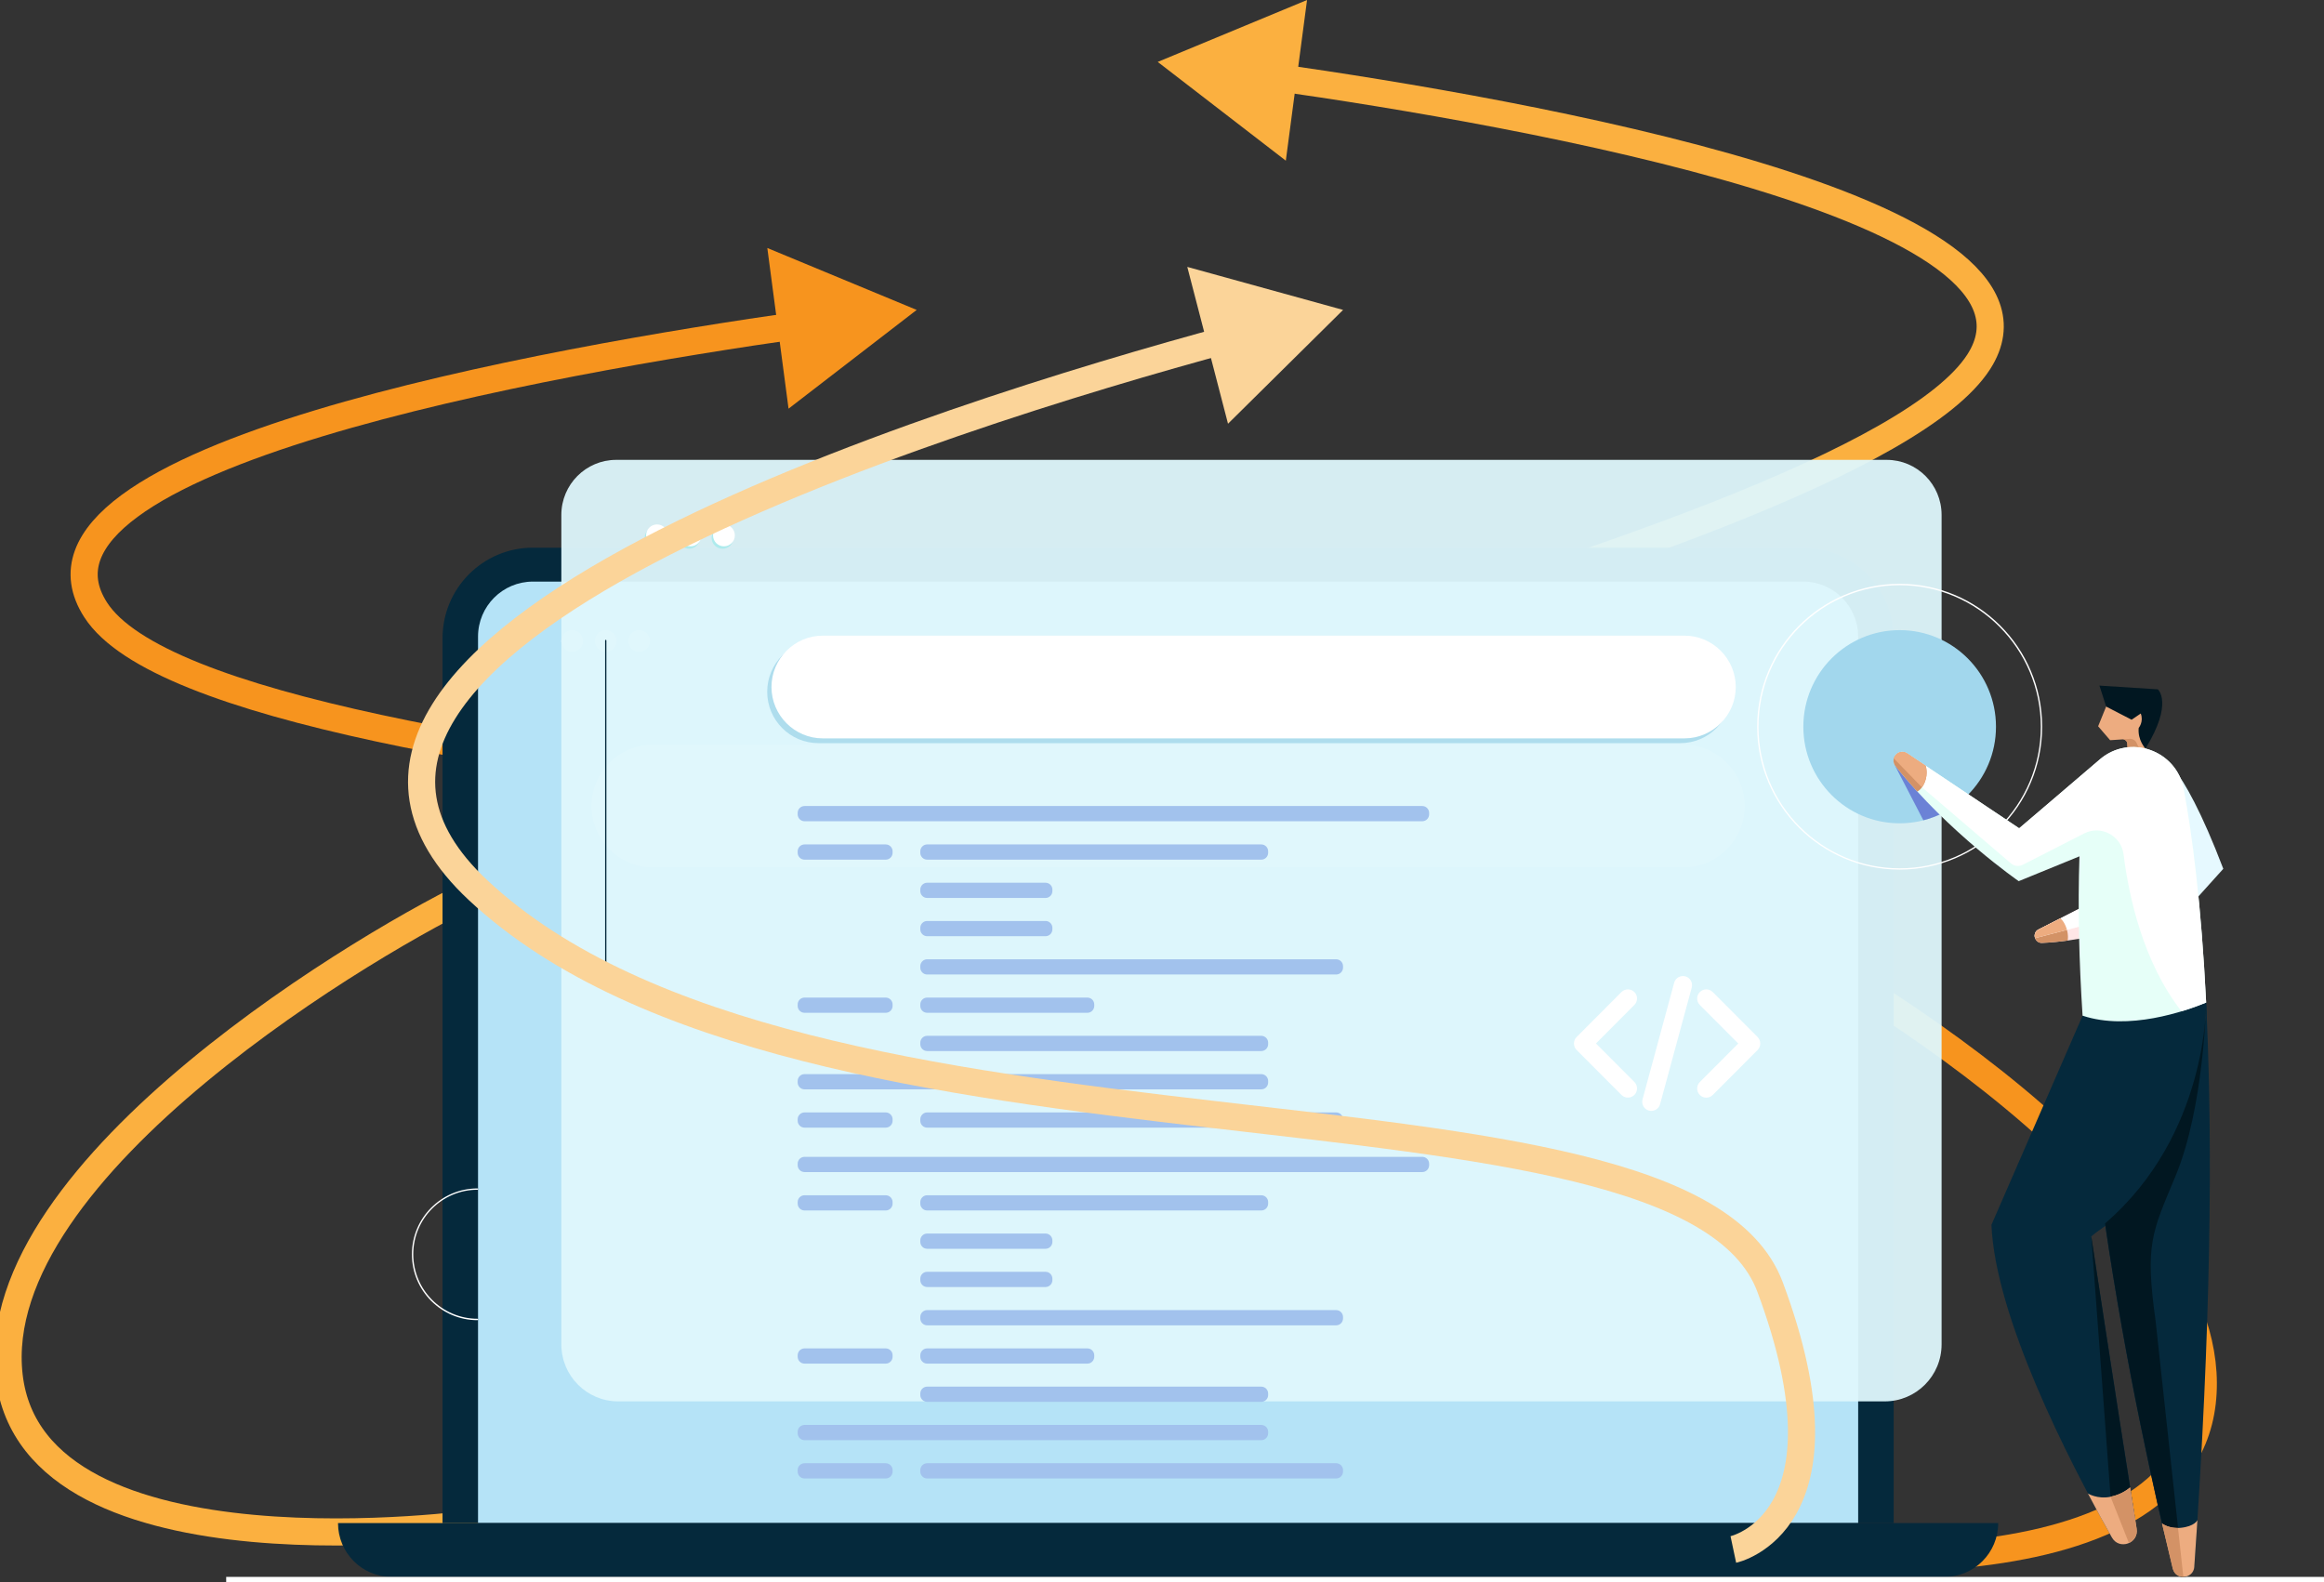
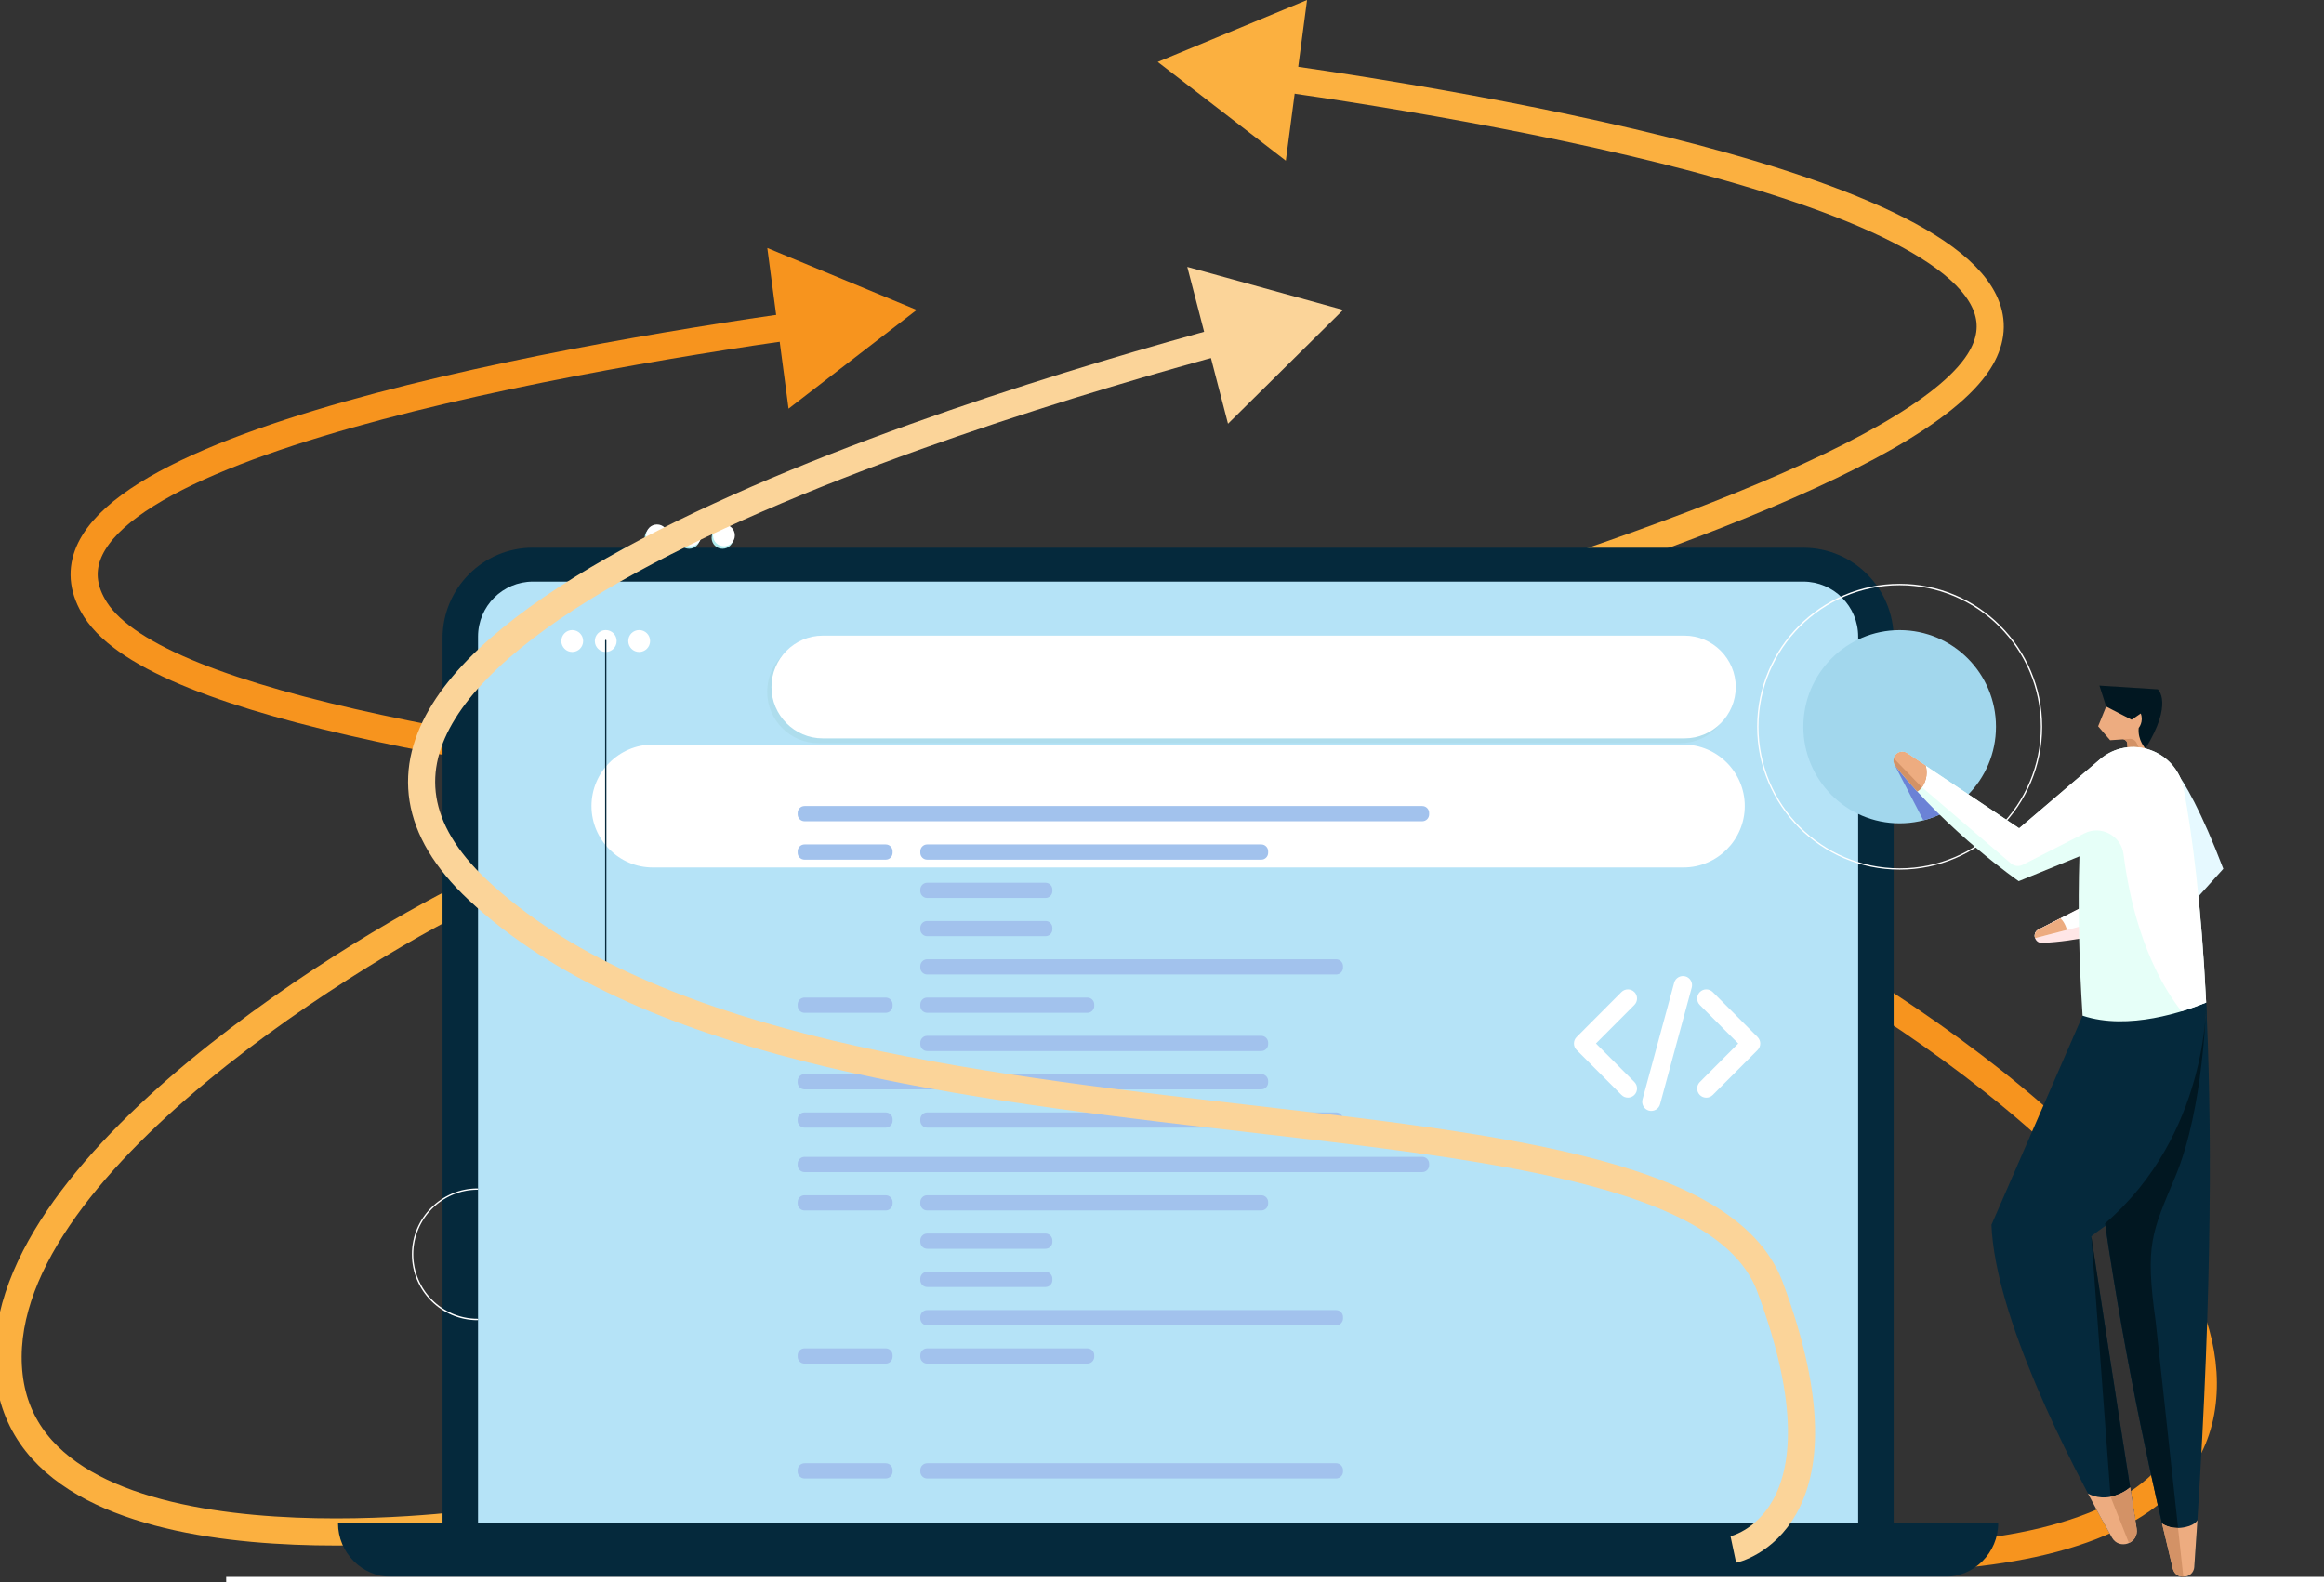
<svg xmlns="http://www.w3.org/2000/svg" width="257" height="175" viewBox="0 0 257 175" fill="none">
  <rect x="0" y="0" width="257" height="175" fill="#333333" stroke="none" />
  <g clip-path="url(#clip0_55_11279)">
    <path d="M52.864 168.451C52.864 168.451 3.704 175.419 1.015 152.197C-1.673 128.975 41.973 103.506 52.887 98.467C73.539 88.935 204.931 61.627 218.82 40.016C229.663 23.144 168.245 12.402 140.782 8.496" stroke="#FBB040" stroke-width="3" stroke-miterlimit="10" />
    <path d="M144.54 0L128.028 6.848L142.192 17.77L144.54 0Z" fill="#FBB040" />
    <path d="M191.687 171.369C191.687 171.369 240.84 178.337 243.535 155.115C246.223 131.893 202.577 106.424 191.663 101.385C171.011 91.853 24.469 89.055 10.574 67.444C-0.269 50.573 61.155 39.83 88.618 35.93" stroke="#F7941E" stroke-width="3" stroke-miterlimit="10" />
    <path d="M87.202 45.198L101.372 34.276L84.854 27.428L87.202 45.198Z" fill="#F7941E" />
    <path d="M58.921 60.578H199.429C204.937 60.578 209.411 65.066 209.411 70.59V168.457H48.938V70.584C48.938 65.059 53.413 60.572 58.921 60.572V60.578Z" fill="#05293C" />
    <path d="M58.927 64.323H199.417C202.768 64.323 205.486 67.049 205.486 70.41V168.451H52.863V70.41C52.863 67.049 55.581 64.323 58.933 64.323H58.927Z" fill="#B5E3F7" />
    <path d="M186.166 95.939H72.183C68.455 95.939 65.409 92.883 65.409 89.144C65.409 85.406 68.455 82.35 72.183 82.35H186.172C189.9 82.35 192.947 85.406 192.947 89.144C192.947 92.883 189.9 95.939 186.172 95.939H186.166Z" fill="white" />
    <path d="M215.039 174.401H43.311C40.031 174.401 37.379 171.735 37.379 168.451H220.971C220.971 171.741 218.312 174.401 215.039 174.401Z" fill="#05293C" />
    <path d="M63.282 72.105C63.948 72.105 64.489 71.564 64.489 70.895C64.489 70.227 63.948 69.685 63.282 69.685C62.615 69.685 62.075 70.227 62.075 70.895C62.075 71.564 62.615 72.105 63.282 72.105Z" fill="white" />
    <path d="M66.986 72.105C67.653 72.105 68.193 71.564 68.193 70.895C68.193 70.227 67.653 69.685 66.986 69.685C66.32 69.685 65.779 70.227 65.779 70.895C65.779 71.564 66.32 72.105 66.986 72.105Z" fill="white" />
    <path d="M71.891 70.895C71.891 71.56 71.353 72.105 70.684 72.105C70.015 72.105 69.477 71.566 69.477 70.895C69.477 70.224 70.015 69.685 70.684 69.685C71.353 69.685 71.891 70.224 71.891 70.895Z" fill="white" />
    <path d="M257 174.401H25.013V175H257V174.401Z" fill="white" />
    <g opacity="0.95">
-       <path d="M68.151 50.86H208.641C211.992 50.86 214.711 53.586 214.711 56.947V148.686C214.711 152.167 211.897 154.989 208.426 154.989H68.36C64.889 154.989 62.076 152.167 62.076 148.686V56.947C62.076 53.586 64.794 50.86 68.145 50.86H68.151Z" fill="#DEF7FC" />
-     </g>
+       </g>
    <path d="M73.707 59.482C73.707 60.147 73.169 60.692 72.5 60.692C71.831 60.692 71.293 60.153 71.293 59.482C71.293 58.811 71.831 58.272 72.5 58.272C73.169 58.272 73.707 58.811 73.707 59.482Z" fill="#AEEBED" />
    <path d="M76.204 60.692C76.871 60.692 77.411 60.15 77.411 59.482C77.411 58.813 76.871 58.272 76.204 58.272C75.538 58.272 74.998 58.813 74.998 59.482C74.998 60.15 75.538 60.692 76.204 60.692Z" fill="#AEEBED" />
    <path d="M81.109 59.482C81.109 60.147 80.571 60.692 79.902 60.692C79.233 60.692 78.695 60.153 78.695 59.482C78.695 58.811 79.233 58.272 79.902 58.272C80.571 58.272 81.109 58.811 81.109 59.482Z" fill="#AEEBED" />
    <path d="M73.862 59.212C73.862 59.877 73.325 60.422 72.656 60.422C71.986 60.422 71.449 59.883 71.449 59.212C71.449 58.541 71.986 58.002 72.656 58.002C73.325 58.002 73.862 58.541 73.862 59.212Z" fill="white" />
    <path d="M77.566 59.212C77.566 59.877 77.029 60.422 76.36 60.422C75.691 60.422 75.153 59.883 75.153 59.212C75.153 58.541 75.691 58.002 76.36 58.002C77.029 58.002 77.566 58.541 77.566 59.212Z" fill="white" />
    <path d="M81.264 59.212C81.264 59.877 80.726 60.422 80.057 60.422C79.388 60.422 78.851 59.883 78.851 59.212C78.851 58.541 79.388 58.002 80.057 58.002C80.726 58.002 81.264 58.541 81.264 59.212Z" fill="white" />
    <path d="M185.814 70.829H90.506C87.378 70.829 84.842 73.372 84.842 76.509C84.842 79.646 87.378 82.189 90.506 82.189H185.814C188.942 82.189 191.478 79.646 191.478 76.509C191.478 73.372 188.942 70.829 185.814 70.829Z" fill="#AEDDED" />
    <path d="M186.286 81.662H90.978C87.865 81.662 85.314 79.103 85.314 75.982C85.314 72.86 87.865 70.302 90.978 70.302H186.286C189.399 70.302 191.95 72.86 191.95 75.982C191.95 79.103 189.399 81.662 186.286 81.662Z" fill="white" />
    <path d="M157.282 89.144H88.97C88.551 89.144 88.211 89.485 88.211 89.905V90.067C88.211 90.487 88.551 90.828 88.97 90.828H157.282C157.701 90.828 158.041 90.487 158.041 90.067V89.905C158.041 89.485 157.701 89.144 157.282 89.144Z" fill="#A2C2ED" />
    <path d="M97.949 93.392H88.97C88.551 93.392 88.211 93.733 88.211 94.153V94.315C88.211 94.735 88.551 95.076 88.97 95.076H97.949C98.368 95.076 98.708 94.735 98.708 94.315V94.153C98.708 93.733 98.368 93.392 97.949 93.392Z" fill="#A2C2ED" />
    <path d="M97.949 110.33H88.97C88.551 110.33 88.211 110.671 88.211 111.091V111.252C88.211 111.673 88.551 112.013 88.97 112.013H97.949C98.368 112.013 98.708 111.673 98.708 111.252V111.091C98.708 110.671 98.368 110.33 97.949 110.33Z" fill="#A2C2ED" />
    <path d="M97.949 123.031H88.97C88.551 123.031 88.211 123.372 88.211 123.792V123.954C88.211 124.374 88.551 124.715 88.97 124.715H97.949C98.368 124.715 98.708 124.374 98.708 123.954V123.792C98.708 123.372 98.368 123.031 97.949 123.031Z" fill="#A2C2ED" />
    <path d="M139.48 93.392H102.531C102.112 93.392 101.772 93.733 101.772 94.153V94.315C101.772 94.735 102.112 95.076 102.531 95.076H139.48C139.899 95.076 140.239 94.735 140.239 94.315V94.153C140.239 93.733 139.899 93.392 139.48 93.392Z" fill="#A2C2ED" />
    <path d="M115.62 97.628H102.531C102.112 97.628 101.772 97.969 101.772 98.389V98.551C101.772 98.971 102.112 99.312 102.531 99.312H115.62C116.039 99.312 116.379 98.971 116.379 98.551V98.389C116.379 97.969 116.039 97.628 115.62 97.628Z" fill="#A2C2ED" />
    <path d="M115.62 101.858H102.531C102.112 101.858 101.772 102.199 101.772 102.619V102.781C101.772 103.201 102.112 103.542 102.531 103.542H115.62C116.039 103.542 116.379 103.201 116.379 102.781V102.619C116.379 102.199 116.039 101.858 115.62 101.858Z" fill="#A2C2ED" />
    <path d="M147.76 106.094H102.531C102.112 106.094 101.772 106.435 101.772 106.855V107.017C101.772 107.437 102.112 107.778 102.531 107.778H147.76C148.179 107.778 148.519 107.437 148.519 107.017V106.855C148.519 106.435 148.179 106.094 147.76 106.094Z" fill="#A2C2ED" />
    <path d="M120.25 110.33H102.531C102.112 110.33 101.772 110.671 101.772 111.091V111.252C101.772 111.673 102.112 112.013 102.531 112.013H120.25C120.669 112.013 121.009 111.673 121.009 111.252V111.091C121.009 110.671 120.669 110.33 120.25 110.33Z" fill="#A2C2ED" />
    <path d="M139.48 114.56H102.531C102.112 114.56 101.772 114.9 101.772 115.32V115.482C101.772 115.902 102.112 116.243 102.531 116.243H139.48C139.899 116.243 140.239 115.902 140.239 115.482V115.32C140.239 114.9 139.899 114.56 139.48 114.56Z" fill="#A2C2ED" />
    <path d="M139.48 118.795H88.97C88.551 118.795 88.211 119.136 88.211 119.556V119.718C88.211 120.138 88.551 120.479 88.97 120.479H139.48C139.899 120.479 140.239 120.138 140.239 119.718V119.556C140.239 119.136 139.899 118.795 139.48 118.795Z" fill="#A2C2ED" />
    <path d="M147.76 123.031H102.531C102.112 123.031 101.772 123.372 101.772 123.792V123.954C101.772 124.374 102.112 124.715 102.531 124.715H147.76C148.179 124.715 148.519 124.374 148.519 123.954V123.792C148.519 123.372 148.179 123.031 147.76 123.031Z" fill="#A2C2ED" />
    <path d="M157.282 127.944H88.97C88.551 127.944 88.211 128.285 88.211 128.705V128.867C88.211 129.287 88.551 129.628 88.97 129.628H157.282C157.701 129.628 158.041 129.287 158.041 128.867V128.705C158.041 128.285 157.701 127.944 157.282 127.944Z" fill="#A2C2ED" />
    <path d="M97.949 132.192H88.97C88.551 132.192 88.211 132.533 88.211 132.953V133.115C88.211 133.535 88.551 133.876 88.97 133.876H97.949C98.368 133.876 98.708 133.535 98.708 133.115V132.953C98.708 132.533 98.368 132.192 97.949 132.192Z" fill="#A2C2ED" />
    <path d="M97.949 149.129H88.97C88.551 149.129 88.211 149.47 88.211 149.89V150.052C88.211 150.472 88.551 150.813 88.97 150.813H97.949C98.368 150.813 98.708 150.472 98.708 150.052V149.89C98.708 149.47 98.368 149.129 97.949 149.129Z" fill="#A2C2ED" />
    <path d="M97.949 161.831H88.97C88.551 161.831 88.211 162.172 88.211 162.592V162.754C88.211 163.174 88.551 163.515 88.97 163.515H97.949C98.368 163.515 98.708 163.174 98.708 162.754V162.592C98.708 162.172 98.368 161.831 97.949 161.831Z" fill="#A2C2ED" />
    <path d="M139.48 132.192H102.531C102.112 132.192 101.772 132.533 101.772 132.953V133.115C101.772 133.535 102.112 133.876 102.531 133.876H139.48C139.899 133.876 140.239 133.535 140.239 133.115V132.953C140.239 132.533 139.899 132.192 139.48 132.192Z" fill="#A2C2ED" />
    <path d="M115.62 136.428H102.531C102.112 136.428 101.772 136.769 101.772 137.189V137.351C101.772 137.771 102.112 138.112 102.531 138.112H115.62C116.039 138.112 116.379 137.771 116.379 137.351V137.189C116.379 136.769 116.039 136.428 115.62 136.428Z" fill="#A2C2ED" />
    <path d="M115.62 140.658H102.531C102.112 140.658 101.772 140.998 101.772 141.419V141.58C101.772 142.001 102.112 142.341 102.531 142.341H115.62C116.039 142.341 116.379 142.001 116.379 141.58V141.419C116.379 140.998 116.039 140.658 115.62 140.658Z" fill="#A2C2ED" />
    <path d="M147.76 144.894H102.531C102.112 144.894 101.772 145.234 101.772 145.654V145.816C101.772 146.236 102.112 146.577 102.531 146.577H147.76C148.179 146.577 148.519 146.236 148.519 145.816V145.654C148.519 145.234 148.179 144.894 147.76 144.894Z" fill="#A2C2ED" />
    <path d="M120.25 149.129H102.531C102.112 149.129 101.772 149.47 101.772 149.89V150.052C101.772 150.472 102.112 150.813 102.531 150.813H120.25C120.669 150.813 121.009 150.472 121.009 150.052V149.89C121.009 149.47 120.669 149.129 120.25 149.129Z" fill="#A2C2ED" />
-     <path d="M139.48 153.359H102.531C102.112 153.359 101.772 153.7 101.772 154.12V154.282C101.772 154.702 102.112 155.043 102.531 155.043H139.48C139.899 155.043 140.239 154.702 140.239 154.282V154.12C140.239 153.7 139.899 153.359 139.48 153.359Z" fill="#A2C2ED" />
-     <path d="M139.48 157.595H88.97C88.551 157.595 88.211 157.936 88.211 158.356V158.518C88.211 158.938 88.551 159.279 88.97 159.279H139.48C139.899 159.279 140.239 158.938 140.239 158.518V158.356C140.239 157.936 139.899 157.595 139.48 157.595Z" fill="#A2C2ED" />
    <path d="M147.76 161.831H102.531C102.112 161.831 101.772 162.172 101.772 162.592V162.754C101.772 163.174 102.112 163.515 102.531 163.515H147.76C148.179 163.515 148.519 163.174 148.519 162.754V162.592C148.519 162.172 148.179 161.831 147.76 161.831Z" fill="#A2C2ED" />
    <path d="M180.737 109.719C180.342 109.324 179.703 109.324 179.309 109.719L174.35 114.692C173.956 115.087 173.956 115.728 174.35 116.124L179.309 121.096C179.703 121.492 180.342 121.492 180.737 121.096C181.131 120.701 181.131 120.06 180.737 119.664L176.489 115.405L180.737 111.145C181.131 110.749 181.131 110.108 180.737 109.713V109.719Z" fill="white" />
    <path d="M194.363 114.692L189.405 109.719C189.01 109.324 188.371 109.324 187.977 109.719C187.583 110.114 187.583 110.755 187.977 111.151L192.224 115.411L187.977 119.67C187.583 120.066 187.583 120.707 187.977 121.102C188.371 121.498 189.01 121.498 189.405 121.102L194.363 116.13C194.757 115.734 194.757 115.093 194.363 114.698V114.692Z" fill="white" />
    <path d="M186.376 107.981C185.838 107.838 185.283 108.155 185.139 108.688L181.639 121.588C181.495 122.127 181.812 122.684 182.343 122.828C182.881 122.972 183.437 122.654 183.58 122.121L187.081 109.222C187.224 108.682 186.908 108.125 186.376 107.981Z" fill="white" />
    <path d="M210.074 91.056C215.957 91.056 220.726 86.273 220.726 80.373C220.726 74.474 215.957 69.691 210.074 69.691C204.192 69.691 199.423 74.474 199.423 80.373C199.423 86.273 204.192 91.056 210.074 91.056Z" fill="#A2D7ED" />
    <path d="M210.074 96.178C201.388 96.178 194.315 89.091 194.315 80.373C194.315 71.656 201.382 64.568 210.074 64.568C218.766 64.568 225.834 71.656 225.834 80.373C225.834 89.091 218.766 96.178 210.074 96.178ZM210.074 64.724C201.466 64.724 194.464 71.746 194.464 80.379C194.464 89.013 201.466 96.035 210.074 96.035C218.683 96.035 225.684 89.013 225.684 80.379C225.684 71.746 218.683 64.724 210.074 64.724Z" fill="white" />
    <path d="M212.691 90.72C214.155 90.349 215.499 89.678 216.652 88.767L212.117 84.573H209.507L212.691 90.714V90.72Z" fill="#6B82D6" />
    <path d="M242.208 100.151C242.208 100.151 233.415 103.973 225.822 104.285C224.979 104.321 224.693 103.176 225.439 102.793L238.743 96.005L242.208 100.145V100.151Z" fill="#FFE6E6" />
-     <path d="M228.659 104.021C227.71 104.153 226.754 104.243 225.816 104.285C224.974 104.321 224.687 103.176 225.434 102.793L227.853 101.559C227.853 101.559 228.271 101.882 228.528 102.679C228.773 103.434 228.659 104.021 228.659 104.021Z" fill="#D39266" />
    <path d="M225.433 102.799L232.297 99.294V101.882L225.159 103.728L225.045 103.757C224.932 103.416 225.033 103.003 225.427 102.799H225.433Z" fill="white" />
    <path d="M225.433 102.799L227.853 101.564C227.853 101.564 228.271 101.888 228.528 102.685C228.546 102.739 228.558 102.793 228.57 102.847L225.164 103.727L225.051 103.757C224.937 103.416 225.039 103.002 225.433 102.799Z" fill="#EDAC80" />
    <path d="M237.99 83.489C236.449 82.716 237.357 80.23 237.357 80.23C237.489 78.618 236.831 77.953 236.831 77.953C235.714 77.342 235.003 77.234 235.003 77.234L233.169 77.504L232.022 80.325L233.349 81.865L234.711 81.775C235.003 81.757 235.248 81.985 235.248 82.279L235.284 83.225L235.195 83.938C236.324 84.358 237.99 83.495 237.99 83.495V83.489Z" fill="#EDAC80" />
    <path d="M236.623 82.944L235.846 83.483L235.249 83.525L235.291 83.219L235.255 82.273C235.255 81.979 235.004 81.751 234.717 81.769L234.371 81.793L235.506 81.715C235.84 81.691 236.151 81.883 236.288 82.189L236.629 82.95L236.623 82.944Z" fill="#D39266" />
    <path d="M232.913 78.151L232.166 75.826L238.624 76.239C238.624 76.239 240.374 77.731 237.256 82.788C237.256 82.788 236.372 81.859 236.509 80.505C236.509 80.505 237.083 79.834 236.736 78.912L235.726 79.6L232.907 78.145L232.913 78.151Z" fill="#011721" />
    <path d="M243.965 110.887C243.965 110.887 244.054 111.504 244.042 112.612C244.664 126.872 244.532 146.517 242.656 173.274C242.561 174.658 240.595 174.832 240.267 173.484C238.295 165.426 235.141 151.382 232.823 135.625C236.151 132.965 243.66 125.374 243.959 110.887H243.965Z" fill="#05293C" />
    <path d="M231.264 136.746C231.264 136.746 233.934 154.336 236.288 169.075C236.551 170.704 234.353 171.471 233.546 170.033C228.564 161.172 220.648 145.595 220.224 135.463L230.302 112.331L243.971 110.881C243.69 124.781 236.76 132.336 233.259 135.272C233.116 135.392 231.802 136.26 231.27 136.74L231.264 136.746Z" fill="#05293C" />
    <path d="M243.964 110.887C243.964 110.887 243.749 122.498 240.565 130.107C237.943 136.38 237.202 137.638 238.379 146.104L241.449 174.401C240.942 174.401 240.428 174.107 240.278 173.478C238.295 165.366 235.111 151.196 232.787 135.308C244.209 125.482 243.964 110.887 243.964 110.887Z" fill="#011721" />
    <path d="M242.662 173.269C242.567 174.653 240.601 174.82 240.273 173.472C239.974 172.244 239.436 169.985 239.09 168.494C239.09 168.494 239.878 169.105 241.157 168.973C242.716 168.811 243.003 168.122 243.003 168.122C242.907 169.578 242.764 171.765 242.656 173.263L242.662 173.269Z" fill="#EDAC80" />
    <path d="M238.528 83.381C238.528 83.381 241.02 83.381 245.864 96.088L237.531 105.333L236.181 92.278L238.528 83.381Z" fill="#E6F9FF" />
    <path d="M232.208 83.992C235.535 81.14 240.691 82.968 241.497 87.281C242.447 92.392 243.427 99.977 243.97 110.881C241.611 111.852 235.374 114.021 230.302 112.331C229.914 106.352 229.764 100.408 229.955 94.71L223.241 97.455C223.241 97.455 215.51 92.122 209.62 84.735C208.927 83.866 209.99 82.704 210.91 83.321L223.295 91.607C223.295 91.607 227.9 87.689 232.214 83.992H232.208Z" fill="#E6FFF8" />
    <path d="M231.264 136.746C231.264 136.746 233.767 153.228 236.055 167.649L233.396 165.54L231.264 136.746Z" fill="#011721" />
    <path d="M235.559 164.503C235.822 166.163 236.001 167.313 236.282 169.075C236.539 170.704 234.347 171.477 233.54 170.039C232.65 168.463 231.909 167.115 230.894 165.18C230.894 165.18 231.945 165.833 233.397 165.54C234.759 165.264 235.559 164.503 235.559 164.503Z" fill="#EDAC80" />
    <path d="M239.09 168.5C239.09 168.5 239.759 169.009 240.858 168.991L241.444 174.401C241.384 174.401 241.318 174.401 241.258 174.389C241.258 174.389 241.258 174.389 241.252 174.389C241.193 174.383 241.139 174.365 241.079 174.353C241.073 174.353 241.061 174.353 241.055 174.347C241.002 174.329 240.954 174.311 240.906 174.287C240.894 174.281 240.876 174.275 240.864 174.263C240.822 174.239 240.78 174.215 240.739 174.191C240.721 174.179 240.703 174.161 240.685 174.149C240.655 174.125 240.619 174.095 240.589 174.065C240.565 174.041 240.547 174.018 240.524 173.988C240.5 173.958 240.476 173.934 240.458 173.904C240.434 173.868 240.41 173.826 240.392 173.784C240.38 173.76 240.362 173.736 240.35 173.706C240.32 173.634 240.291 173.562 240.273 173.478C239.98 172.274 239.454 170.069 239.108 168.583C239.102 168.559 239.096 168.529 239.09 168.506V168.5Z" fill="#D39266" />
    <path d="M233.396 165.534C234.759 165.258 235.559 164.497 235.559 164.497C235.822 166.157 236.001 167.307 236.282 169.069C236.401 169.83 235.983 170.405 235.428 170.65L233.396 165.534Z" fill="#D39266" />
    <path d="M212.542 87.078L209.501 83.692C209.746 83.225 210.343 82.95 210.899 83.321L223.283 91.607C223.283 91.607 227.889 87.689 232.202 83.992C235.53 81.14 240.685 82.968 241.492 87.281C242.441 92.392 243.421 99.977 243.965 110.881C243.32 111.145 242.37 111.504 241.241 111.846C236.981 106.412 235.41 99.096 234.837 94.495C234.574 92.416 232.339 91.23 230.482 92.176L223.683 95.645C223.259 95.861 222.745 95.801 222.381 95.489L212.548 87.072L212.542 87.078Z" fill="white" />
    <path d="M212.016 87.545C211.197 86.652 210.391 85.718 209.614 84.741C208.921 83.872 209.985 82.71 210.905 83.327L212.954 84.699C212.954 84.699 213.24 85.538 212.858 86.496C212.512 87.359 212.01 87.545 212.01 87.545H212.016Z" fill="#D39266" />
    <path d="M209.429 83.872C209.596 83.303 210.277 82.908 210.904 83.321L212.953 84.693C212.953 84.693 213.24 85.532 212.858 86.49C212.756 86.742 212.649 86.928 212.535 87.078L209.423 83.872H209.429Z" fill="#EDAC80" />
    <path d="M52.81 146.008C48.807 146.008 45.551 142.743 45.551 138.723C45.551 134.703 48.807 131.437 52.81 131.437C52.852 131.437 52.881 131.473 52.881 131.509C52.881 131.545 52.846 131.581 52.81 131.581C48.891 131.581 45.701 134.78 45.701 138.717C45.701 142.653 48.891 145.852 52.81 145.852C52.852 145.852 52.881 145.888 52.881 145.924C52.881 145.96 52.846 145.996 52.81 145.996V146.008Z" fill="white" />
    <path d="M66.986 109.072C66.944 109.072 66.915 109.036 66.915 109V70.835C66.915 70.793 66.95 70.763 66.986 70.763C67.022 70.763 67.058 70.799 67.058 70.835V109C67.058 109.042 67.022 109.072 66.986 109.072Z" fill="#05293C" />
    <path d="M136.057 37.458C104.096 46.103 23.729 71.225 52.882 98.467C88.97 132.192 186.005 116.237 195.743 142.341C205.48 168.445 191.681 171.369 191.681 171.369" stroke="#FBD499" stroke-width="3" stroke-miterlimit="10" />
    <path d="M131.296 29.519L148.525 34.276L135.8 46.864L131.296 29.519Z" fill="#FBD499" />
  </g>
  <defs>
    <clipPath id="clip0_55_11279">
      <rect width="257" height="175" fill="white" />
    </clipPath>
  </defs>
</svg>